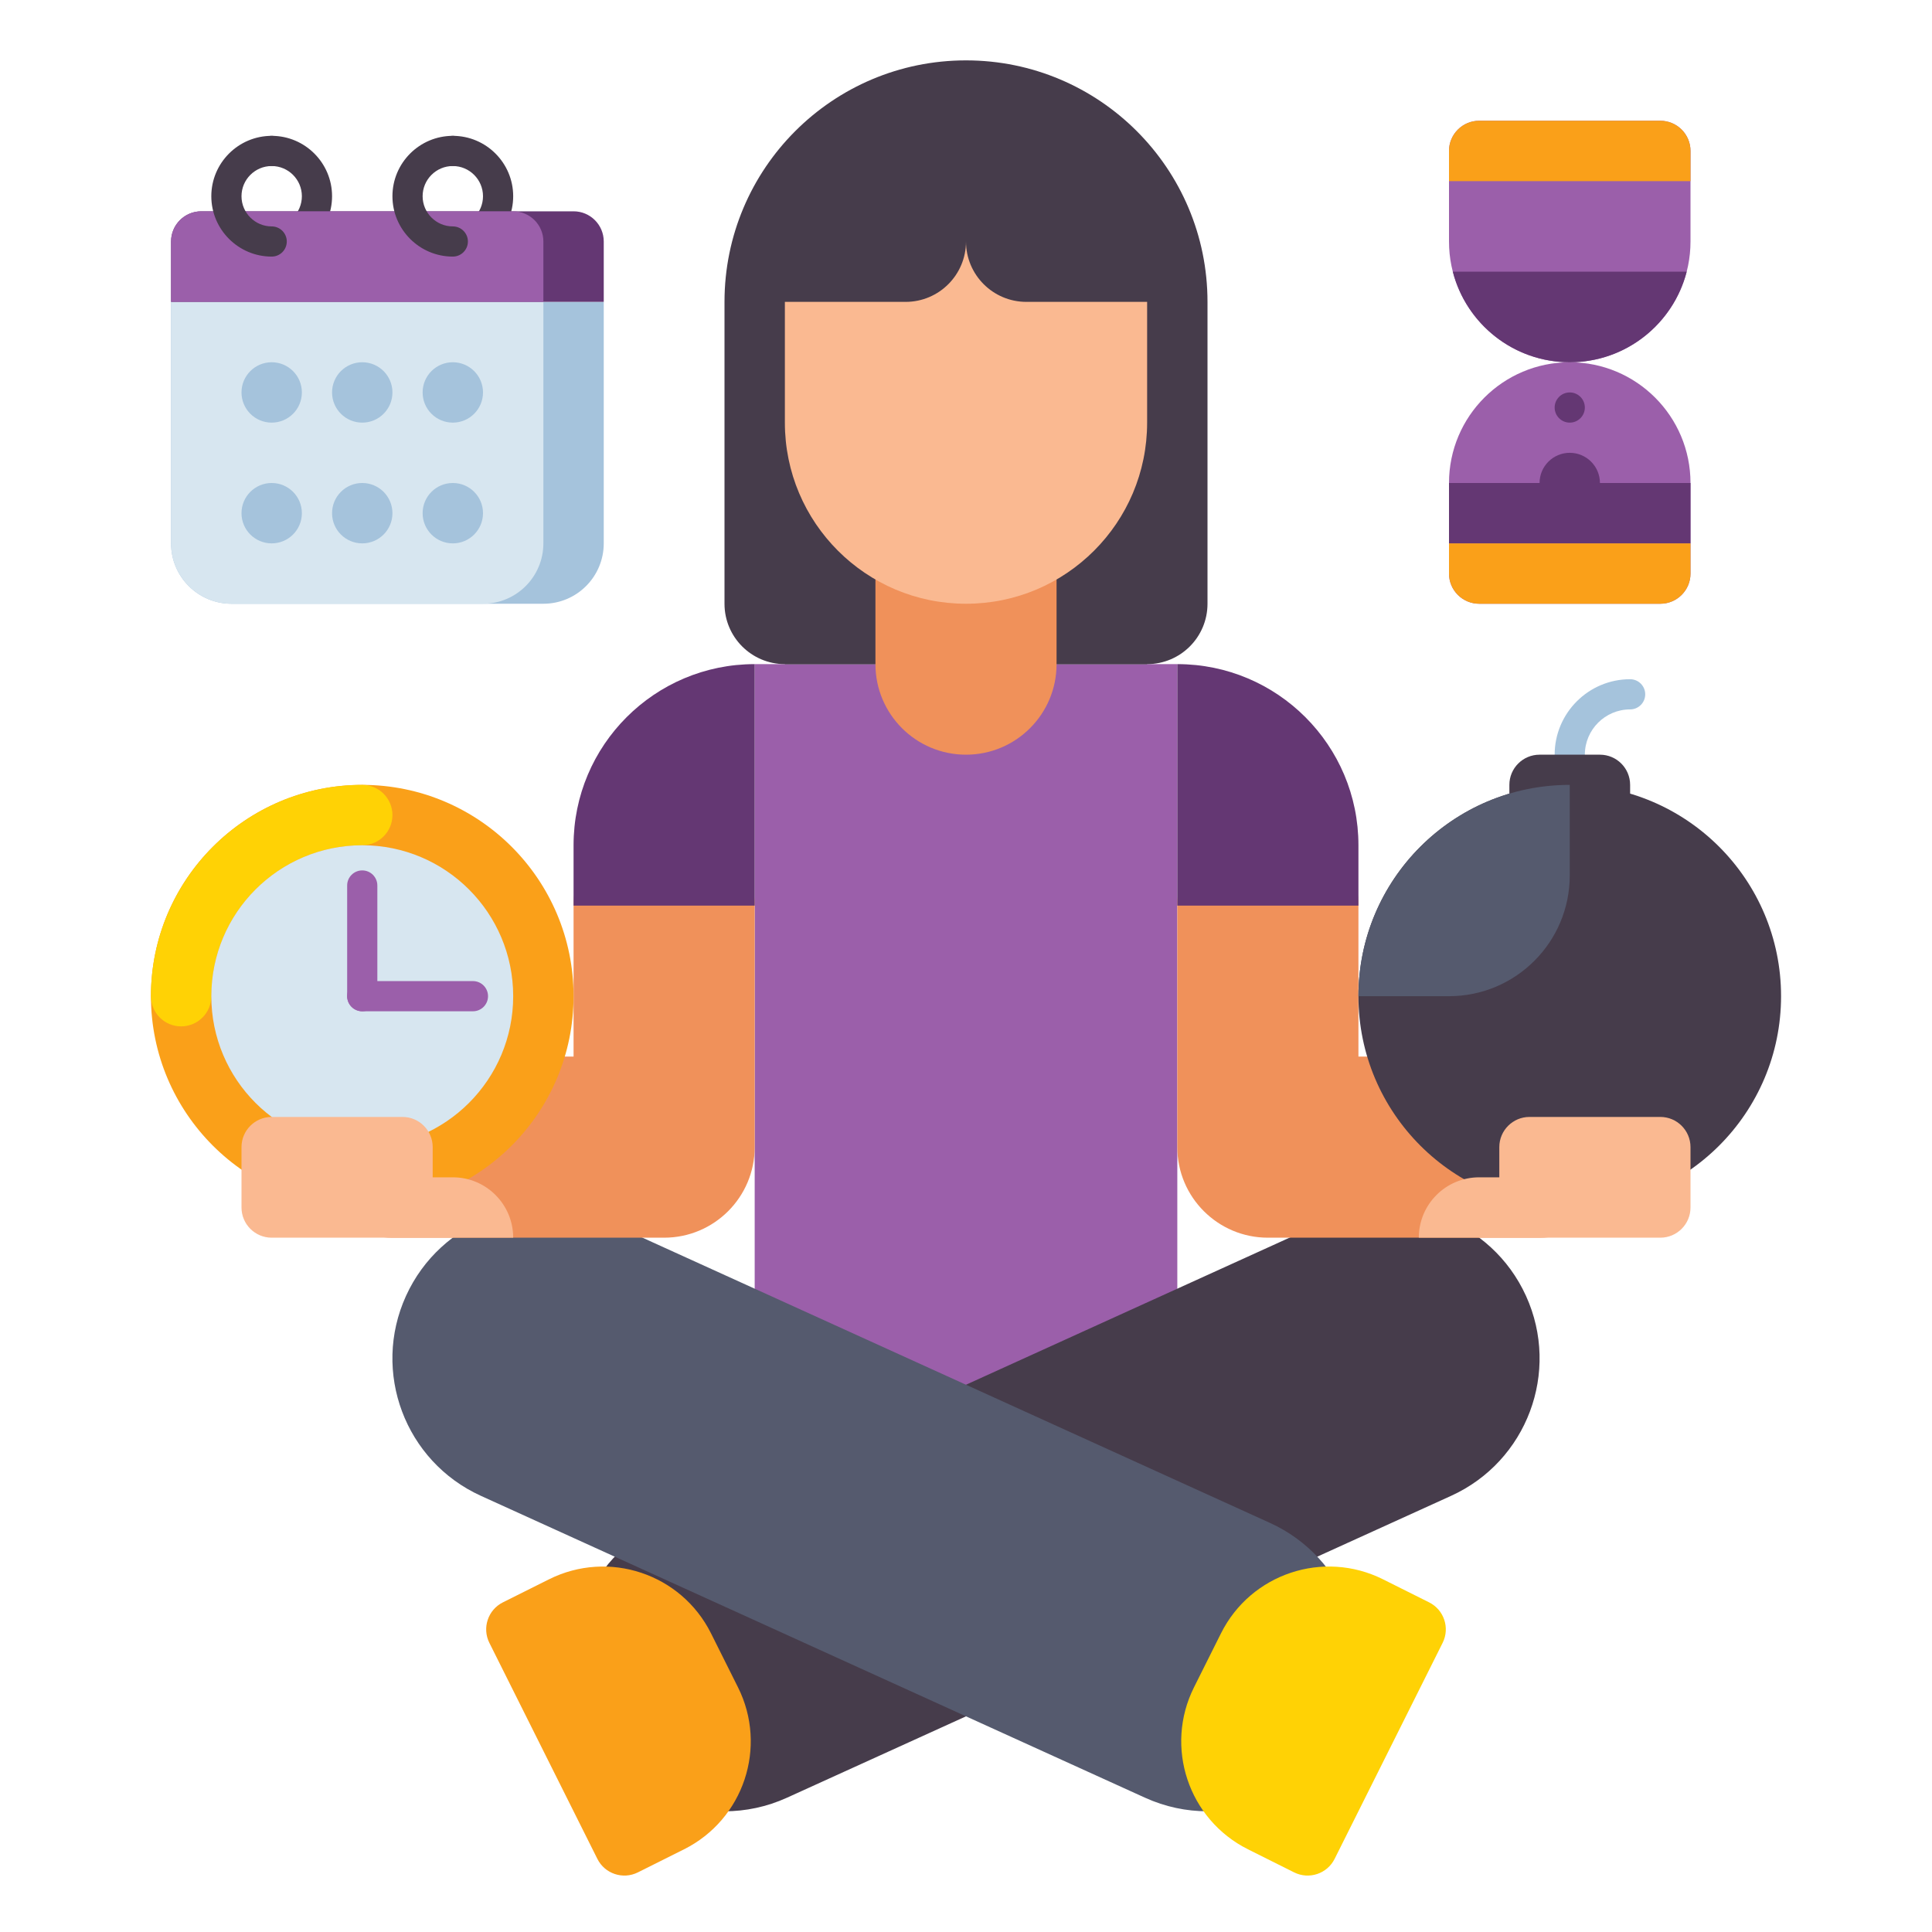
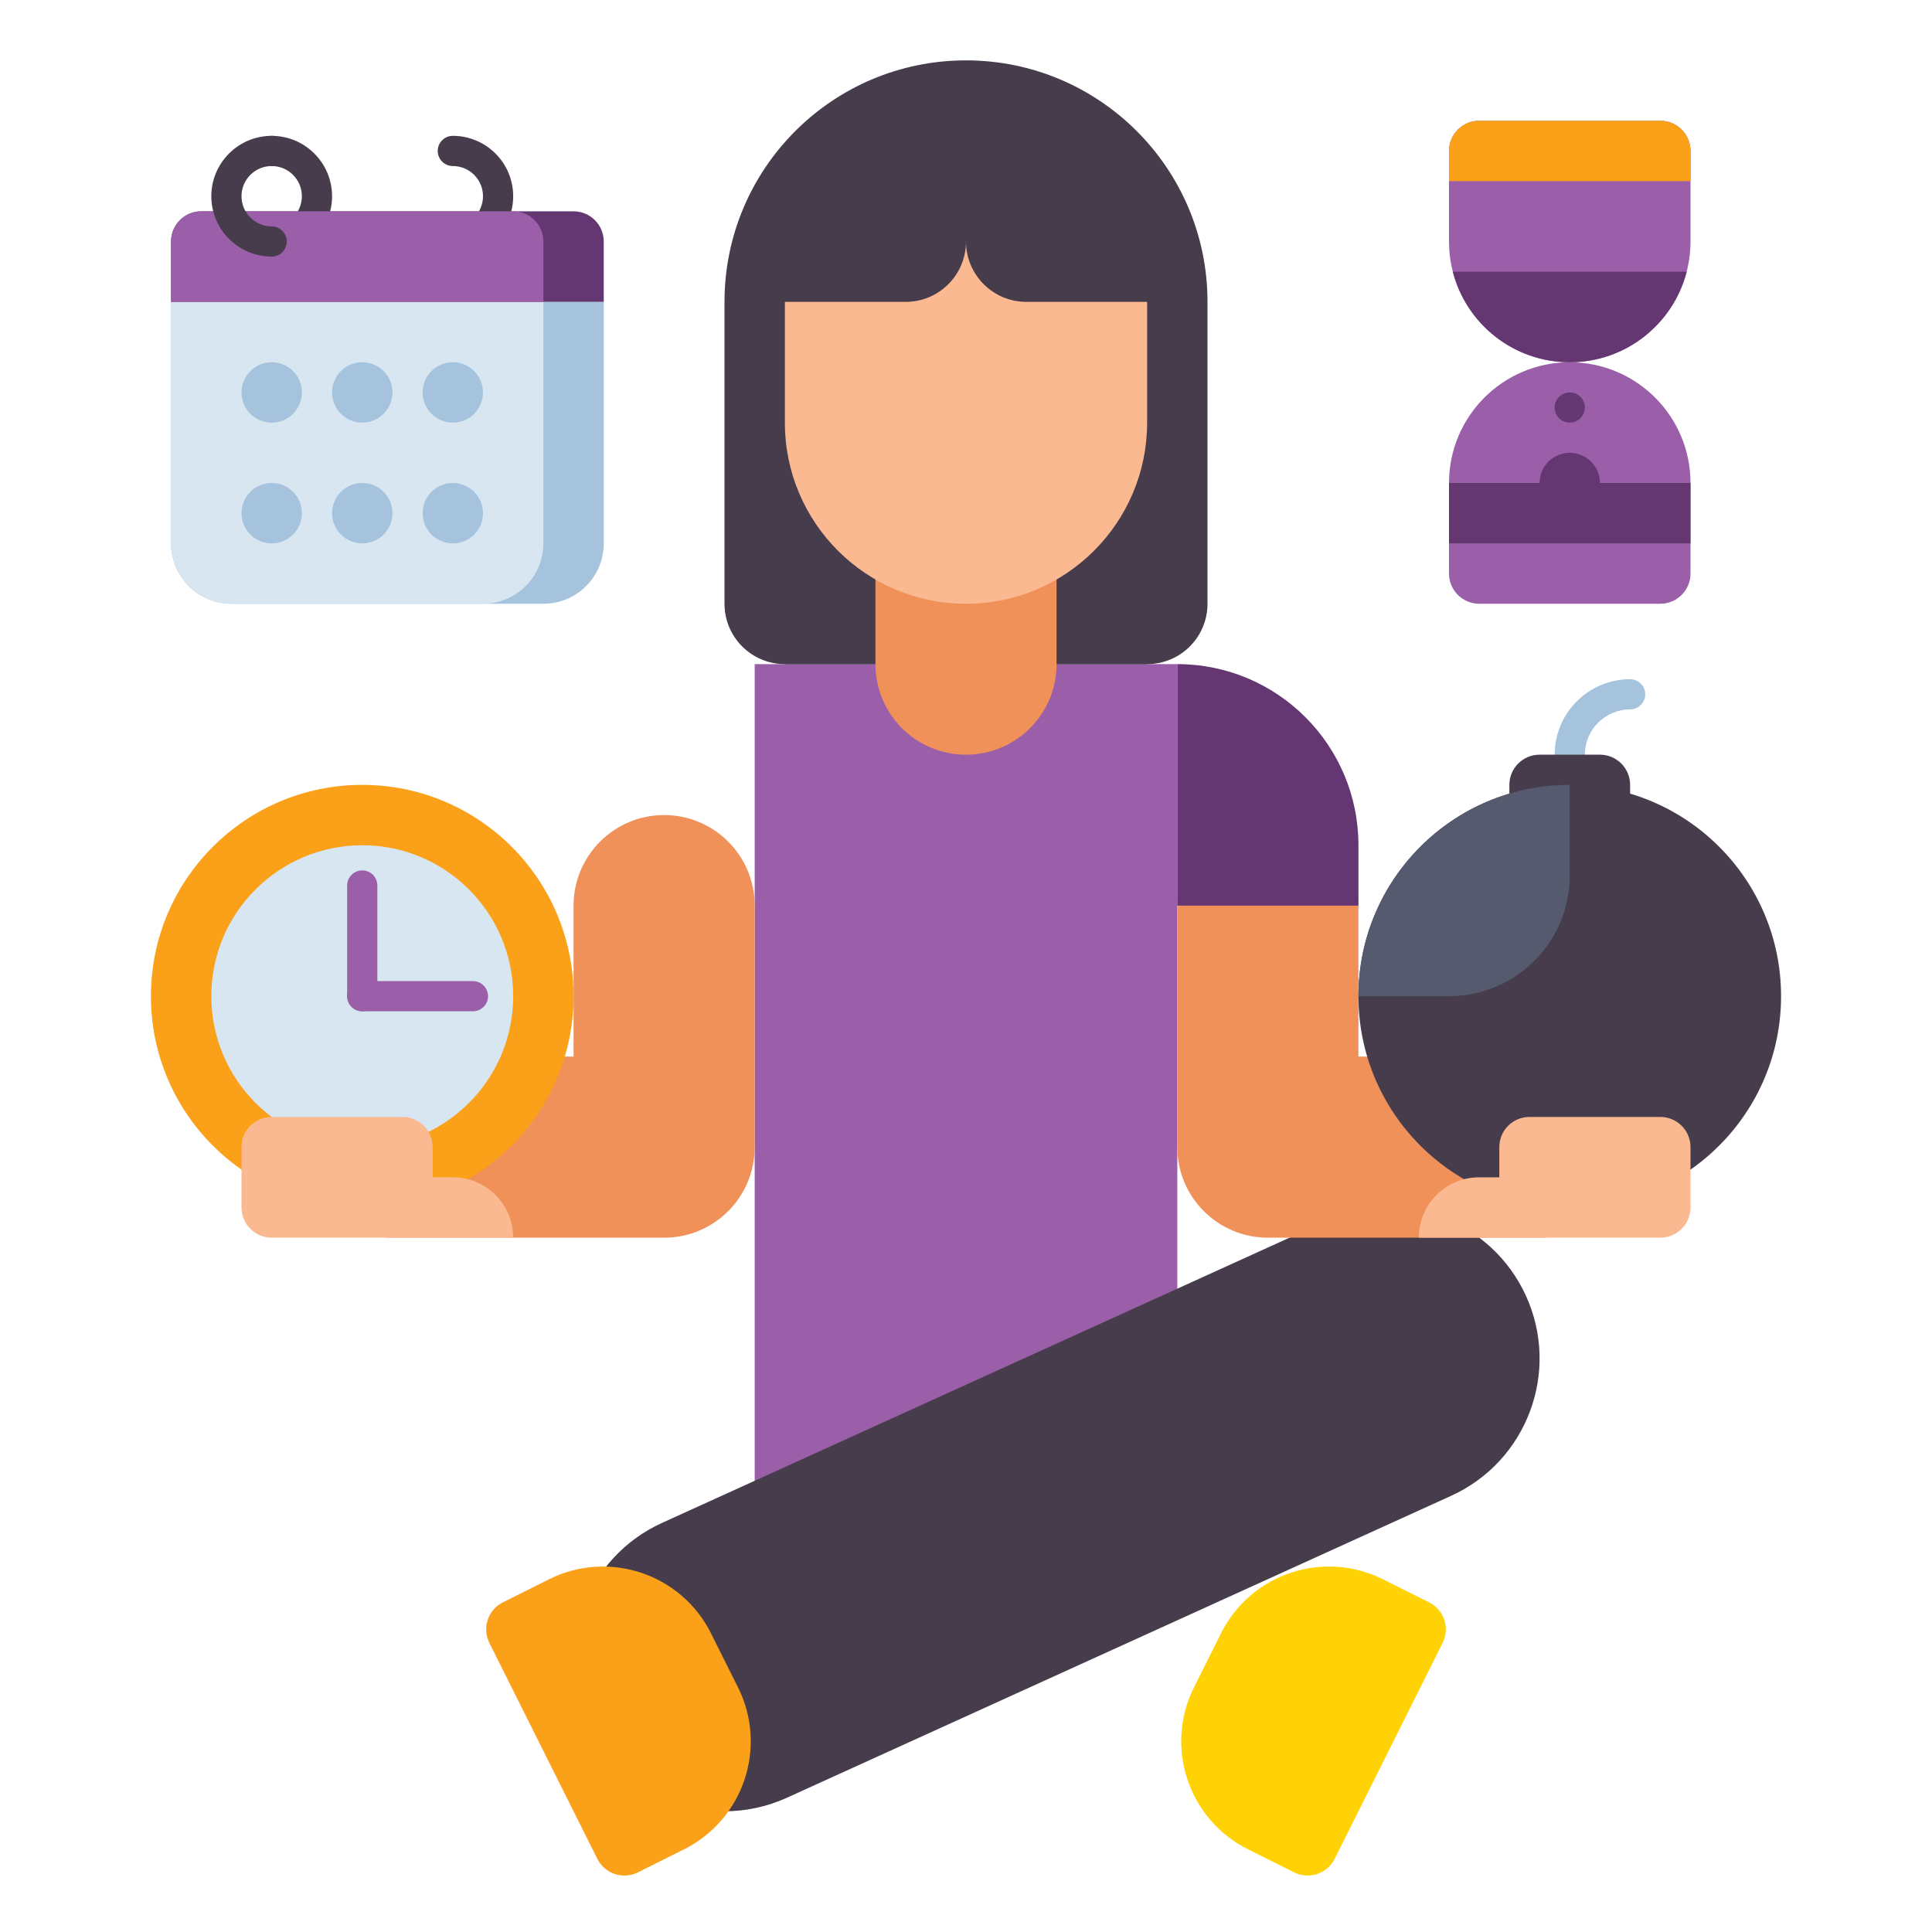
<svg xmlns="http://www.w3.org/2000/svg" id="Layer_1" height="512" viewBox="0 0 512 512" width="512">
  <g>
    <g>
      <g>
        <path d="m120 68c-2.209 0-4-1.791-4-4s1.791-4 4-4c4.411 0 8-3.589 8-8s-3.589-8-8-8c-2.209 0-4-1.791-4-4s1.791-4 4-4c8.822 0 16 7.178 16 16s-7.178 16-16 16z" fill="#463c4b" />
      </g>
    </g>
    <g>
      <g>
        <path d="m72 68c-2.209 0-4-1.791-4-4s1.791-4 4-4c4.411 0 8-3.589 8-8s-3.589-8-8-8c-2.209 0-4-1.791-4-4s1.791-4 4-4c8.822 0 16 7.178 16 16s-7.178 16-16 16z" fill="#463c4b" />
      </g>
    </g>
    <g>
      <g>
        <path d="m416 204c-2.209 0-4-1.791-4-4 0-11.028 8.972-20 20-20 2.209 0 4 1.791 4 4s-1.791 4-4 4c-6.617 0-12 5.383-12 12 0 2.209-1.791 4-4 4z" fill="#a5c3dc" />
      </g>
    </g>
    <g>
      <g>
        <path d="m200 176h112v221.333h-112z" fill="#9b5faa" />
      </g>
    </g>
    <g>
      <g>
        <path d="m192.024 480.01c-15.204 0-29.737-8.714-36.438-23.458-9.142-20.111-.249-43.825 19.862-52.967l176-80c20.112-9.143 43.826-.249 52.967 19.862 9.142 20.111.249 43.825-19.862 52.967l-176 80c-5.369 2.44-10.993 3.596-16.529 3.596z" fill="#463c4b" />
      </g>
    </g>
    <g>
      <g>
        <path d="m158.311 492.622-28.622-57.243c-1.976-3.952-.374-8.757 3.578-10.733l12.223-6.111c15.807-7.904 35.029-1.496 42.932 14.311l7.156 14.311c7.904 15.807 1.497 35.029-14.311 42.933l-12.223 6.111c-3.952 1.974-8.757.373-10.733-3.579z" fill="#faa019" />
      </g>
    </g>
    <g>
      <g>
        <path d="m256 16c-35.346 0-64 28.654-64 64v80c0 8.837 7.163 16 16 16h96c8.837 0 16-7.163 16-16v-80c0-35.346-28.654-64-64-64z" fill="#463c4b" />
      </g>
    </g>
    <g>
      <g>
        <path d="m208 80h96v96h-96z" fill="#463c4b" />
      </g>
    </g>
    <g>
      <g>
-         <path d="m319.976 480.01c-5.537 0-11.159-1.155-16.528-3.595l-176-80c-20.111-9.142-29.004-32.855-19.862-52.967 9.141-20.112 32.856-29.003 52.967-19.862l176 80c20.111 9.142 29.004 32.855 19.862 52.967-6.701 14.741-21.236 23.457-36.439 23.457z" fill="#555a6e" />
-       </g>
+         </g>
    </g>
    <g>
      <g>
        <path d="m342.956 496.199-12.223-6.111c-15.807-7.904-22.215-27.125-14.311-42.933l7.156-14.311c7.904-15.807 27.125-22.214 42.932-14.311l12.223 6.111c3.952 1.976 5.554 6.781 3.578 10.733l-28.622 57.243c-1.976 3.954-6.781 5.555-10.733 3.579z" fill="#ffd205" />
      </g>
    </g>
    <g>
      <g>
        <path d="m256 200c-13.255 0-24-10.745-24-24v-24h48v24c0 13.255-10.745 24-24 24z" fill="#f0915a" />
      </g>
    </g>
    <g>
      <g>
        <path d="m272 80c-8.837 0-16-7.164-16-16 0 8.836-7.163 16-16 16h-32v32c0 26.51 21.49 48 48 48 26.51 0 48-21.49 48-48v-32z" fill="#fab991" />
      </g>
    </g>
    <path d="m176 216c-13.255 0-24 10.745-24 24v40h-48c-13.255 0-24 10.745-24 24s10.745 24 24 24h72c13.255 0 24-10.745 24-24v-64c0-13.255-10.745-24-24-24z" fill="#f0915a" />
    <g>
      <g>
        <circle cx="96" cy="264" fill="#faa019" r="56" />
      </g>
    </g>
    <g>
      <g>
-         <path d="m48 272c-4.418 0-8-3.582-8-8 0-30.878 25.122-56 56-56 4.418 0 8 3.582 8 8s-3.582 8-8 8c-22.056 0-40 17.944-40 40 0 4.418-3.582 8-8 8z" fill="#ffd205" />
-       </g>
+         </g>
    </g>
    <g>
      <g>
        <circle cx="96" cy="264" fill="#d7e6f0" r="40" />
      </g>
    </g>
    <path d="m120 312h-5.333v-8c0-4.418-3.582-8-8-8h-34.667c-4.418 0-8 3.582-8 8v16c0 4.418 3.582 8 8 8h64c0-8.836-7.163-16-16-16z" fill="#fab991" />
    <path d="m408 280h-48v-40c0-13.255-10.745-24-24-24s-24 10.745-24 24v64c0 13.255 10.745 24 24 24h72c13.255 0 24-10.745 24-24s-10.745-24-24-24z" fill="#f0915a" />
    <g>
      <g>
        <path d="m432 216h-32v-8c0-4.418 3.582-8 8-8h16c4.418 0 8 3.582 8 8z" fill="#463c4b" />
      </g>
    </g>
    <g>
      <g>
        <circle cx="416" cy="264" fill="#463c4b" r="56" />
      </g>
    </g>
    <path d="m440 296h-34.667c-4.418 0-8 3.582-8 8v8h-5.333c-8.837 0-16 7.164-16 16h64c4.418 0 8-3.582 8-8v-16c0-4.418-3.582-8-8-8z" fill="#fab991" />
    <g>
      <g>
        <path d="m416 232v-24c-30.928 0-56 25.072-56 56h24c17.673 0 32-14.327 32-32z" fill="#555a6e" />
      </g>
    </g>
    <g>
      <g>
        <path d="m96 268c-2.209 0-4-1.791-4-4v-29.333c0-2.209 1.791-4 4-4s4 1.791 4 4v29.333c0 2.209-1.791 4-4 4z" fill="#9b5faa" />
      </g>
    </g>
    <g>
      <g>
        <path d="m125.333 268h-29.333c-2.209 0-4-1.791-4-4s1.791-4 4-4h29.333c2.209 0 4 1.791 4 4s-1.791 4-4 4z" fill="#9b5faa" />
      </g>
    </g>
    <g>
      <g>
        <path d="m416 96c-17.673 0-32-14.327-32-32v-24c0-4.418 3.582-8 8-8h48c4.418 0 8 3.582 8 8v24c0 17.673-14.327 32-32 32z" fill="#9b5faa" />
      </g>
    </g>
    <g>
      <g>
        <path d="m416 96c-17.673 0-32 14.327-32 32v24c0 4.418 3.582 8 8 8h48c4.418 0 8-3.582 8-8v-24c0-17.673-14.327-32-32-32z" fill="#9b5faa" />
      </g>
    </g>
    <g>
      <g>
        <path d="m384 128h64v16h-64z" fill="#643773" />
      </g>
    </g>
    <g>
      <g>
        <path d="m448 48h-64v-8c0-4.418 3.582-8 8-8h48c4.418 0 8 3.582 8 8z" fill="#faa019" />
      </g>
    </g>
    <g>
      <g>
-         <path d="m440 160h-48c-4.418 0-8-3.582-8-8v-8h64v8c0 4.418-3.582 8-8 8z" fill="#faa019" />
-       </g>
+         </g>
    </g>
    <g>
      <g>
        <path d="m385.008 72c3.552 13.802 16.081 24 30.992 24 14.911 0 27.439-10.198 30.992-24z" fill="#643773" />
      </g>
    </g>
    <g>
      <g>
        <circle cx="416" cy="108" fill="#643773" r="4" />
      </g>
    </g>
    <g>
      <g>
        <circle cx="416" cy="128" fill="#643773" r="8" />
      </g>
    </g>
    <g>
      <g>
        <path d="m144 160h-82.667c-8.837 0-16-7.163-16-16v-64h114.667v64c0 8.837-7.163 16-16 16z" fill="#a5c3dc" />
      </g>
    </g>
    <g>
      <g>
        <path d="m128 160h-66.667c-8.837 0-16-7.163-16-16v-64h98.667v64c0 8.837-7.163 16-16 16z" fill="#d7e6f0" />
      </g>
    </g>
    <g>
      <g>
        <path d="m152 56h-98.667c-4.418 0-8 3.582-8 8v16h114.667v-16c0-4.418-3.582-8-8-8z" fill="#643773" />
      </g>
    </g>
    <g>
      <g>
        <path d="m136 56h-82.667c-4.418 0-8 3.582-8 8v16h98.667v-16c0-4.418-3.582-8-8-8z" fill="#9b5faa" />
      </g>
    </g>
    <g>
      <g>
        <circle cx="72" cy="104" fill="#a5c3dc" r="8" />
      </g>
    </g>
    <g>
      <g>
        <circle cx="96" cy="104" fill="#a5c3dc" r="8" />
      </g>
    </g>
    <g>
      <g>
        <circle cx="120" cy="104" fill="#a5c3dc" r="8" />
      </g>
    </g>
    <g>
      <g>
        <circle cx="72" cy="136" fill="#a5c3dc" r="8" />
      </g>
    </g>
    <g>
      <g>
        <circle cx="96" cy="136" fill="#a5c3dc" r="8" />
      </g>
    </g>
    <g>
      <g>
        <circle cx="120" cy="136" fill="#a5c3dc" r="8" />
      </g>
    </g>
    <g>
      <g>
        <path d="m72 68c-8.822 0-16-7.178-16-16s7.178-16 16-16c2.209 0 4 1.791 4 4s-1.791 4-4 4c-4.411 0-8 3.589-8 8s3.589 8 8 8c2.209 0 4 1.791 4 4s-1.791 4-4 4z" fill="#463c4b" />
      </g>
    </g>
    <g>
      <g>
-         <path d="m120 68c-8.822 0-16-7.178-16-16s7.178-16 16-16c2.209 0 4 1.791 4 4s-1.791 4-4 4c-4.411 0-8 3.589-8 8s3.589 8 8 8c2.209 0 4 1.791 4 4s-1.791 4-4 4z" fill="#463c4b" />
-       </g>
-     </g>
-     <g>
-       <g>
-         <path d="m152 240h48v-64c-26.51 0-48 21.49-48 48z" fill="#643773" />
-       </g>
+         </g>
+     </g>
+     <g>
+       <g>
+         </g>
    </g>
    <g>
      <g>
        <path d="m360 240h-48v-64c26.51 0 48 21.49 48 48z" fill="#643773" />
      </g>
    </g>
  </g>
</svg>